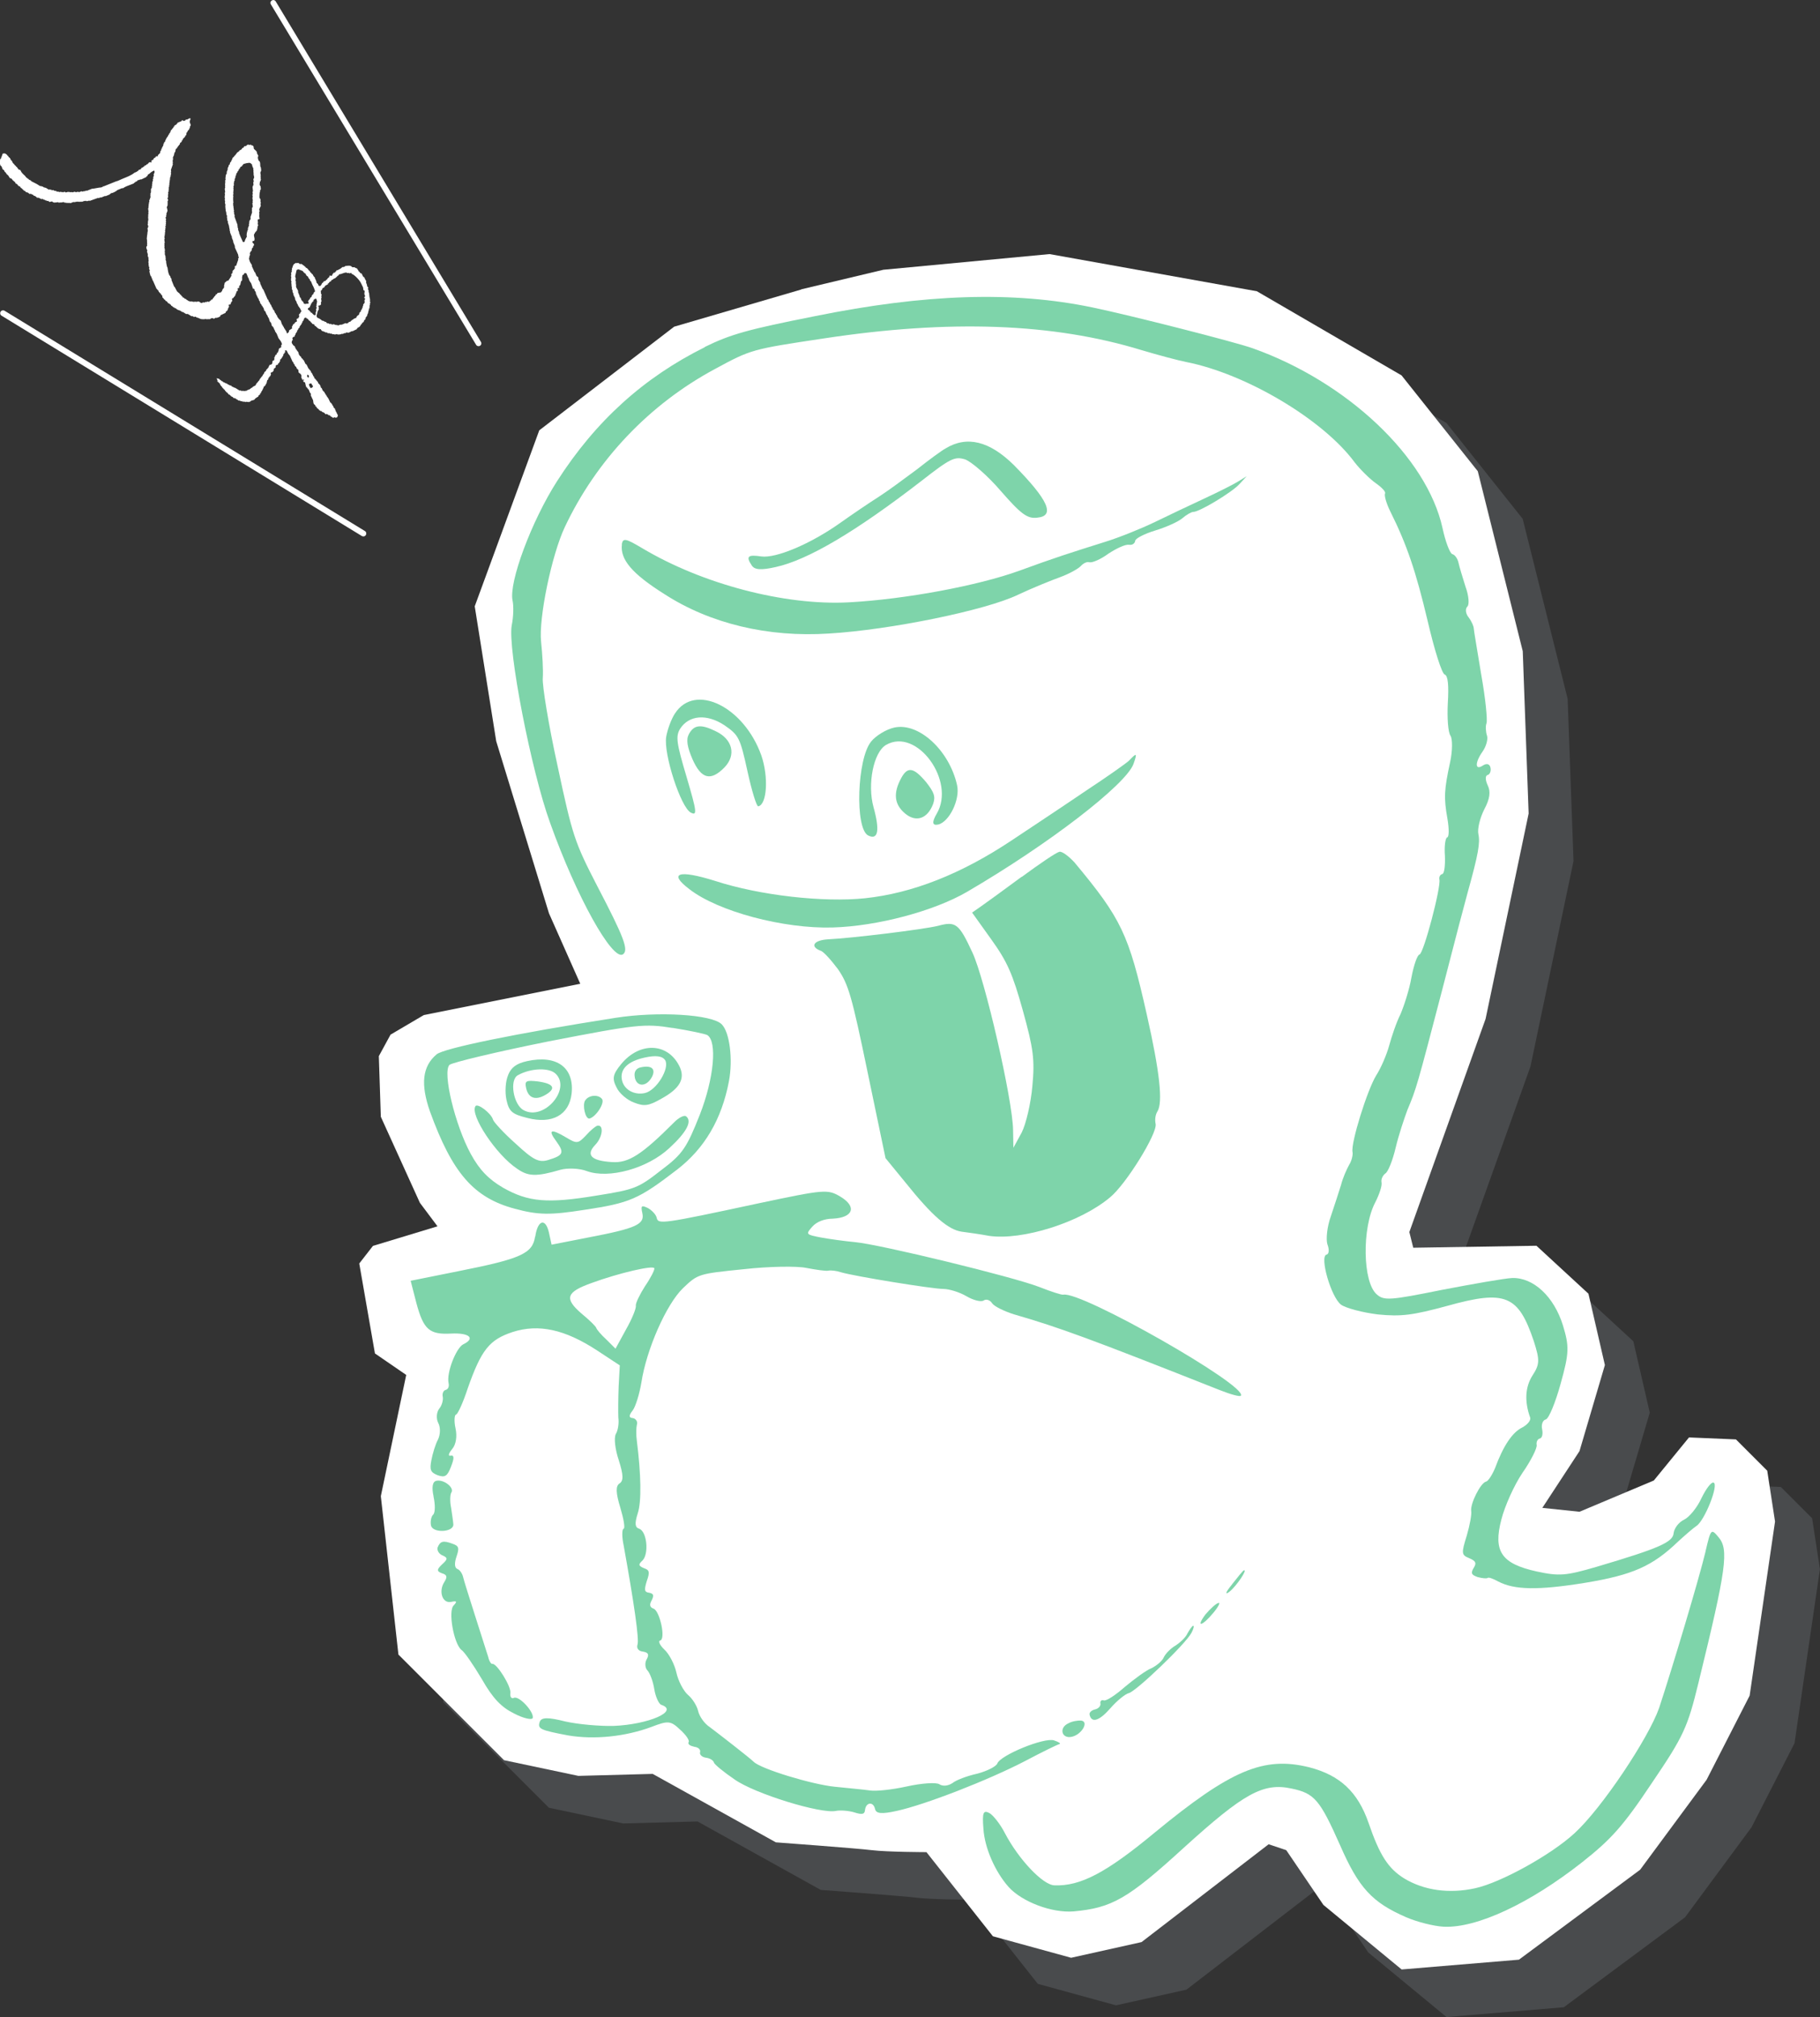
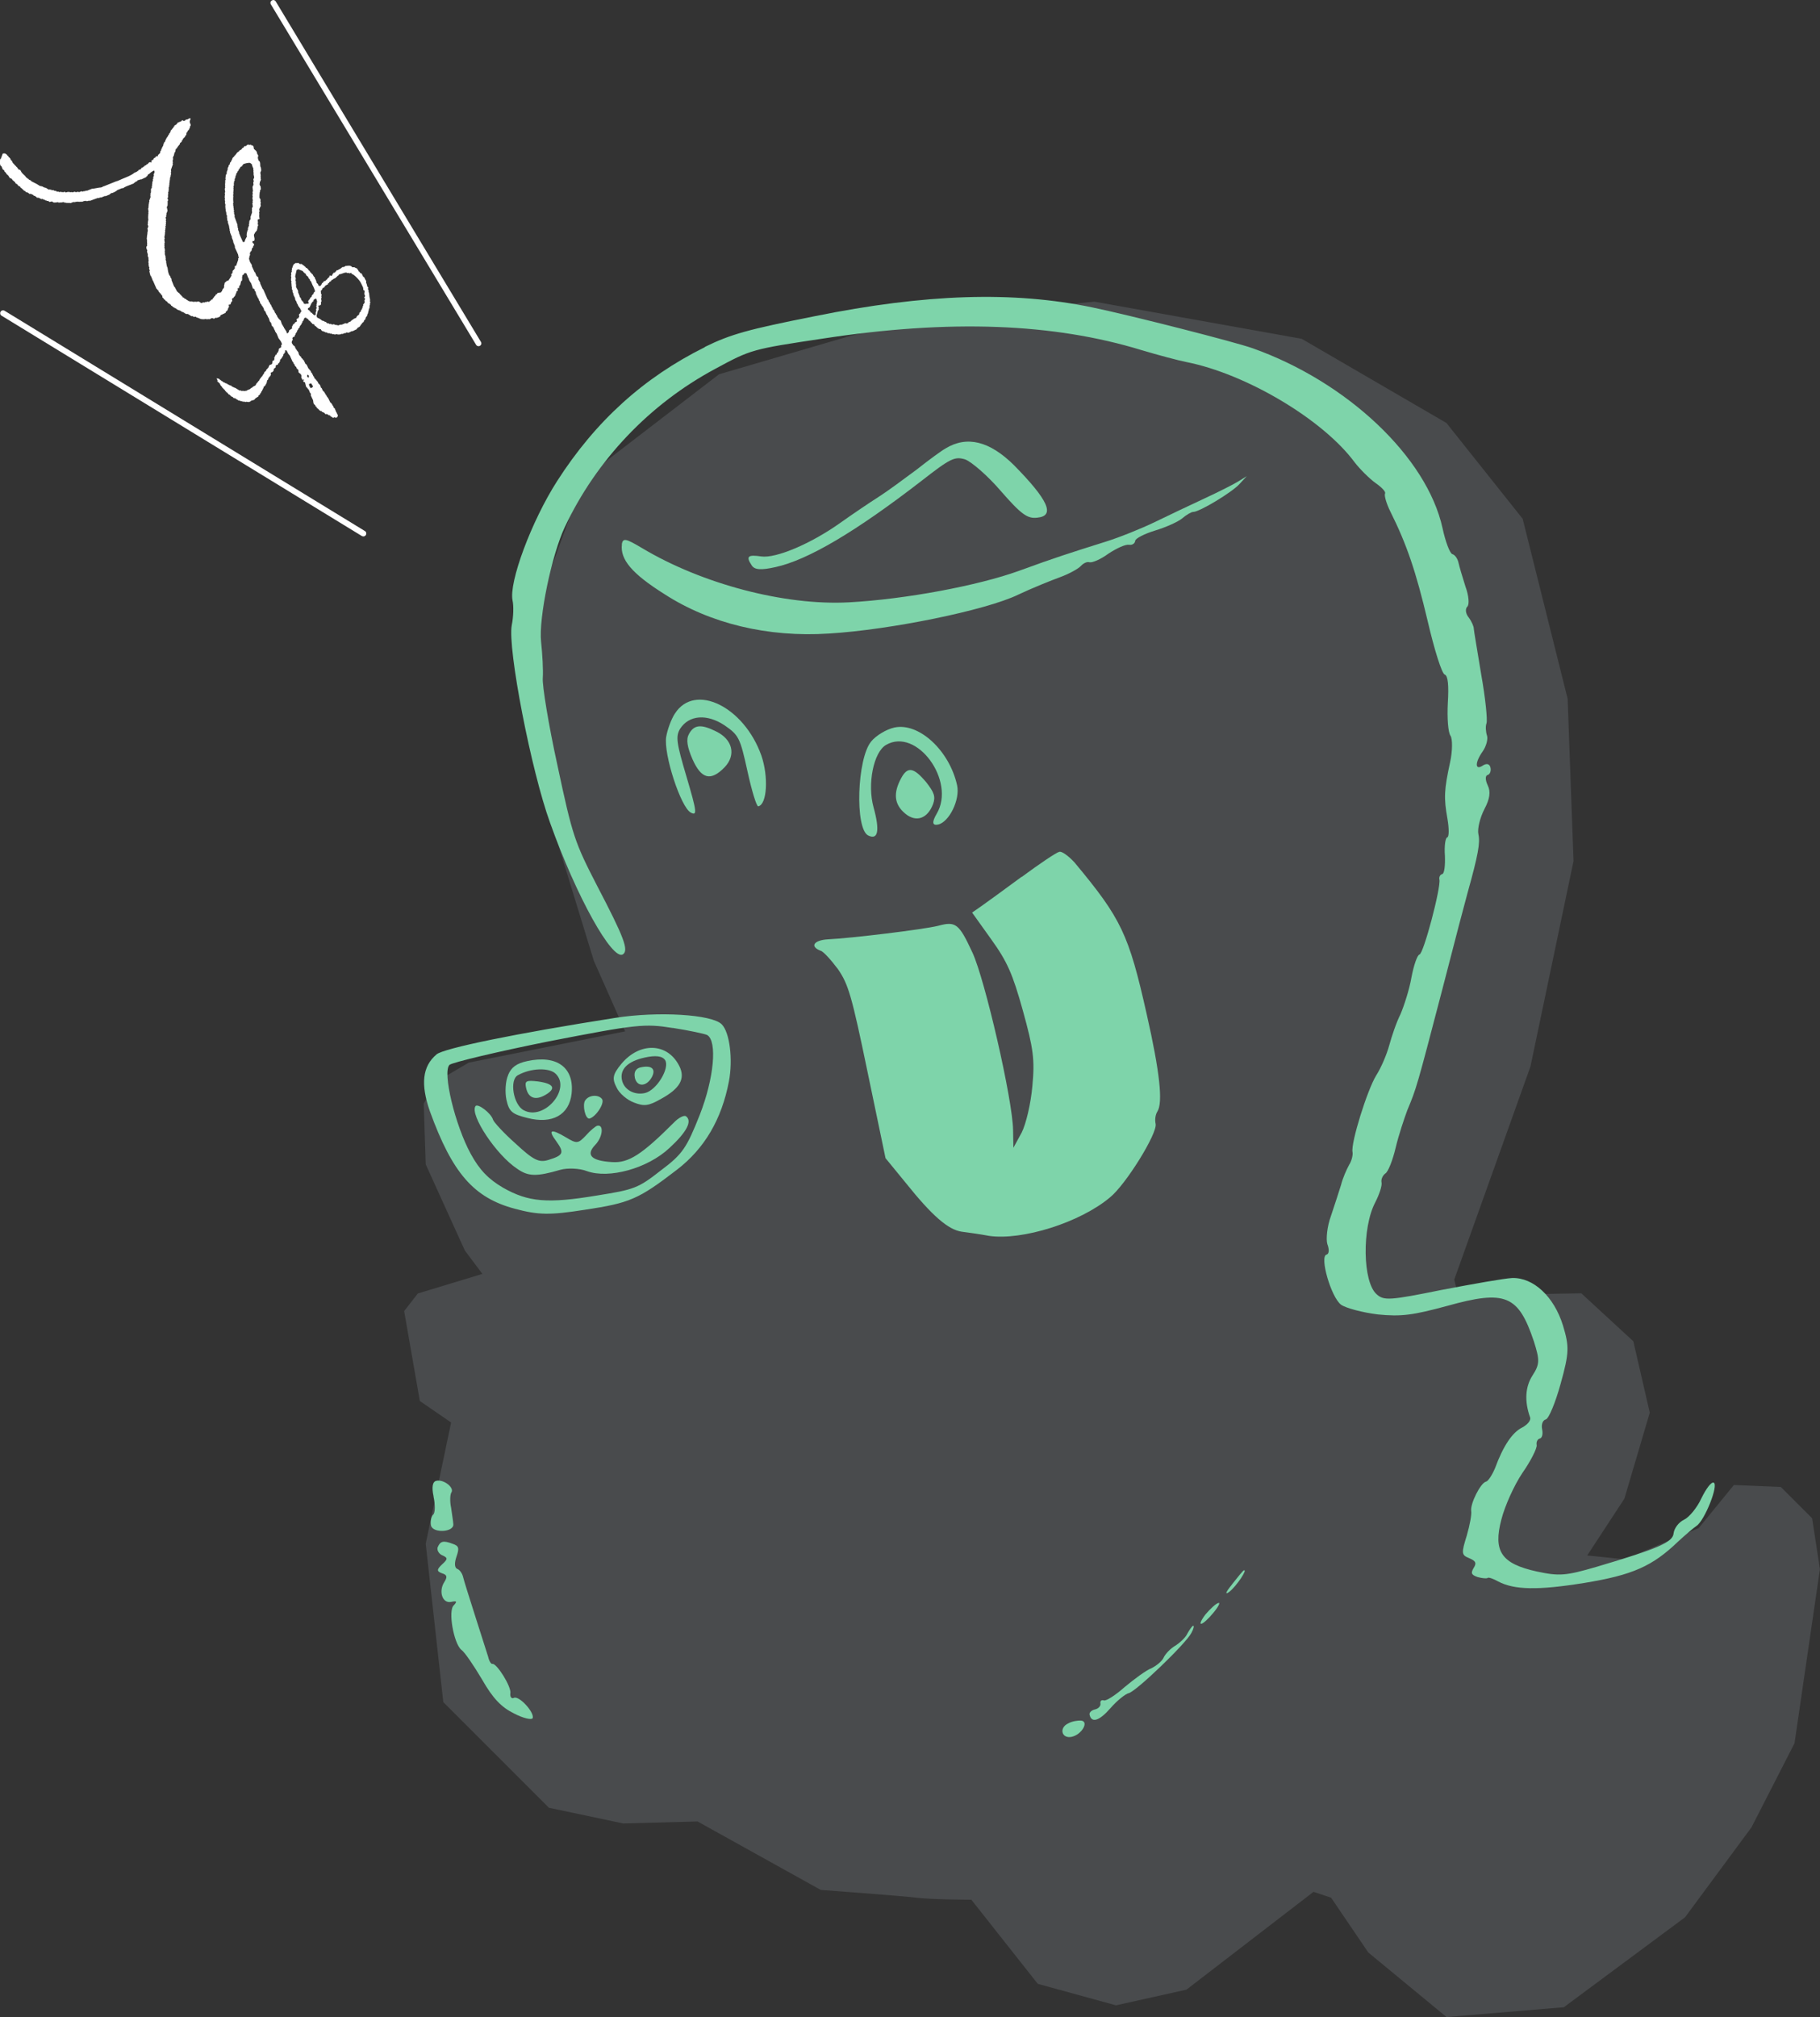
<svg xmlns="http://www.w3.org/2000/svg" viewBox="0 0 238 263.74" data-sanitized-data-name="レイヤー 2" data-name="レイヤー 2" id="_レイヤー_2">
  <rect x="0" y="0" width="238" height="263.74" fill="#333333" stroke="none" />
  <defs>
    <style>
      .cls-1 {
        fill: #7d8489;
        opacity: .3;
      }

      .cls-1, .cls-2, .cls-3 {
        stroke-width: 0px;
      }

      .cls-2 {
        fill: #7ed4aa;
      }

      .cls-3 {
        fill: #fff;
      }
    </style>
  </defs>
  <g data-sanitized-data-name="レイヤー 1" data-name="レイヤー 1" id="_レイヤー_1-2">
    <g>
      <path d="m62.58,45.26c-.13,0-.25-.06-.32-.18L35.42.57c-.11-.18-.05-.41.13-.51.18-.11.41-.05.51.13l26.83,44.51c.11.18.05.41-.13.51-.06.04-.13.05-.19.05Z" class="cls-3" />
      <path d="m47.52,70.13c-.07,0-.13-.02-.2-.05L.2,41.27c-.18-.11-.23-.34-.12-.52.11-.18.34-.23.52-.12l47.12,28.8c.18.11.23.34.12.52-.07.12-.19.18-.32.18Z" class="cls-3" />
      <path d="m47.88,36.67l-.04.02c-.07-.15-.15-.3-.22-.45l-.04.02-.04-.09-.04.02c-.07-.15-.15-.3-.22-.45-.04,0-.09,0-.13,0-.06-.08-.12-.16-.19-.25l-.04.02-.09-.23-.04.02-.07-.18c-.11-.05-.21-.09-.32-.14l-.02-.05c-.1,0-.2,0-.3.01-.07-.06-.14-.12-.21-.18l-.07.03-.02-.05c-.09,0-.17,0-.26,0l-.02-.05-.02.06c-.07,0-.14.02-.21.03l-.02-.05c-.07.05-.14.09-.21.14l-.15.06-.02-.05c-.06,0-.3.21-.34.24-.14.08-.29.15-.43.23,0,0-.04-.07-.09-.02,0,.04,0,.07,0,.11l-.15.06.02.05-.07.03.02.05-.24.04.02.05s-.09.07-.13.11c0,.04,0,.07,0,.11l-.07.03.02.05c-.12.12-.25-.06-.34.03,0,.06-.01.11-.02.17l-.11.05.02.05-.15.06.02.05-.07.03.02.05-.21.14.02.05c-.07.07-.18.01-.21.03l.02.05-.15.06.02.05-.07.03.02.05-.15.06s0,.07,0,.11l-.07.03.02.05c-.06.08-.08.04-.11.15-.07,0-.14.02-.21.03-.05-.09-.07-.08-.07-.08l-.09-.23-.04.02-.04-.09-.04.02-.09-.23.04-.02c-.02-.08-.07-.08-.07-.08-.01-.07-.02-.13-.04-.2l-.04.02-.07-.18.04-.02-.02-.05-.04.02-.06-.14-.04.02c-.06-.12-.12-.24-.19-.35-.03,0-.06-.01-.09-.02l-.06-.14-.09-.02c-.05-.09-.1-.17-.15-.26l-.04.02-.04-.09-.04.02-.07-.18s-.06-.01-.09-.02l-.04-.09s-.1-.03-.15-.05c-.04-.06-.07-.11-.11-.17-.03,0-.06-.01-.09-.02l-.04-.09s-.1-.03-.15-.05l-.04-.09s-.1-.03-.15-.05l-.02-.05-.15.06c-.08-.06-.16-.11-.24-.17l-.24.04-.02-.05c-.41.16-.42.31-.52.64-.02.05-.05.09-.07.14l.04.09s-.05.09-.07.14l.04.09c-.04.09-.07.17-.11.26.01.07.02.13.04.2-.02.03-.04.05-.06.08l.04.09-.04.02.06.14-.04.02.04.09-.06.08.04.09-.04.02c.03.11.06.22.09.34-.02.03-.04.05-.06.08l.07.18-.04.02.04.09-.04.02.06.14-.04.02.07.18-.04.02.04.09-.04.02c.01.12.08.11.11.17l-.04.02.06.14-.04.02.15.37-.04.02c.09.18.17.36.26.54l-.04.02.13.32.04-.02c.04.13.07.26.11.38l.04-.02.15.37.04-.02.07.18.04-.02.06.14.04-.02.02.05-.04.02.06.14.04-.02c.01.07.02.13.04.2-.04.04-.09.07-.13.11,0,.04,0,.07,0,.11-.06.04-.11.08-.17.12-.02.04,0,.29.02.37-.04.04-.09.07-.13.11v.11s-.09-.02-.09-.02c-.09.02-.09.06-.13.11.02.08.04.16.06.25-.05.03-.13.11-.13.11,0,0-.04-.06-.09-.02l.02.05s-.09.07-.13.11l.02.05-.19.08.02.05-.07.03s0,.07,0,.11l-.07.03.02.05s-.06.06-.09.09l.07.18c-.14.09-.27.18-.41.27,0,.06-.01.11-.02.17-.05.1-.14.17-.21.24-.05-.06-.1-.09-.13-.21l.04-.02-.02-.05-.04.02-.07-.18-.04.02-.09-.23-.04.02-.11-.28-.04.02-.11-.28-.04.02c-.06-.19-.12-.38-.19-.57l-.04.02-.04-.09-.04.02c-.04-.06-.07-.11-.11-.17l-.04.02-.07-.18-.04.02-.15-.37-.04.02-.09-.23-.04.02-.17-.41-.04.02-.06-.14-.04.02c-.02-.08-.04-.16-.06-.25l-.04.02-.17-.41-.04.02-.13-.32-.04.02-.15-.37-.04.02c-.2-.46-.4-.91-.6-1.37l-.04.02c-.12-.26-.24-.51-.35-.77,0,0,.03-.04-.02-.15-.06-.13-.21-.29-.24-.49l.04-.02c-.04-.24-.18-.23-.26-.32l-.21-.51-.04.02c-.12-.27-.25-.54-.37-.81l.04-.02c-.03-.15-.16-.34-.21-.4-.12-.18-.17-.47-.21-.61l.07-.03c0-.05-.01-.1-.02-.15.04-.09.07-.17.11-.26-.01-.07-.02-.13-.04-.2,0-.03.13-.24.15-.27l.07-.03c.02-.12.05-.23.07-.35.04-.04.09-.07.13-.11,0-.06.01-.11.02-.17l.07-.03-.02-.05s.06-.06.09-.09c-.07-.15-.09-.2-.19-.25l-.06-.14.04-.02-.02-.05c.06-.09.2-.04.24-.04l-.02-.05c.15-.23-.06-.52-.02-.8l.04-.02-.02-.05s.06-.06.09-.09l-.02-.05.07-.03-.02-.05.11-.05-.02-.05c.09-.1.11-.04.15-.17l.04-.02-.04-.09c.13-.11.04-.03.06-.18l.04-.02-.04-.09c.04-.09.07-.17.11-.26l-.07-.18.04-.02-.04-.09.04-.02c-.01-.14-.02-.28-.04-.41l.26-.11c-.09-.29-.05-.5-.04-.73l-.04-.09s.05-.09.07-.14c-.01-.1-.02-.2-.04-.31.07-.15.14-.31.21-.46l-.06-.14.04-.02-.04-.09.06-.08c-.02-.1-.05-.19-.07-.29l.04-.02-.04-.09.04-.02-.07-.18-.04.02c-.02-.08-.04-.16-.06-.25l.04-.02-.04-.09.04-.12-.04-.09s.04-.05.06-.08l-.04-.09c.03-.07.06-.13.09-.2l-.04-.09c.04-.07.09-.14.13-.21-.01-.14-.02-.28-.04-.41l-.04.02-.09-.23c.02-.13.04-.27.06-.4l.07-.03c0-.06.01-.11.02-.17l.04-.02-.06-.14.04-.02-.04-.09.04-.02-.06-.14s.04-.05.06-.08l-.06-.14.04-.02c-.02-.08-.04-.16-.06-.25.04-.11.09-.21.13-.32l-.04-.09.04-.02-.06-.14.04-.02-.11-.28c-.02-.2.05-.6-.21-.72-.13-.3-.14-.46-.04-.63-.07-.13-.14-.27-.21-.4l.04-.02-.07-.18-.04.02-.06-.14-.04.02-.04-.09-.04.02-.04-.09-.04.02-.09-.23.04-.02-.09-.23-.04.02s-.05-.05-.07-.08l-.07.03s-.09-.07-.13-.11c-.08.01-.16.03-.24.04l-.02-.05-.07.03-.02-.05-.24.15.02.05c-.06.04-.22-.02-.32.07l.02.05-.07.03.02.05-.22.09.02.05-.07.03.02.05c-.12.07-.24.13-.35.2l.02.05c-.11.08-.22.16-.34.24l.02.05s-.09.07-.13.11l.02.05-.11.05.02.05-.11.05.02.05-.11.05.02.05c-.06.04-.11.08-.17.12l.02.05-.07.03c0,.06-.01.11-.02.17l-.07.03s0,.07,0,.11l-.07.03s0,.07,0,.11c-.04.04-.09.07-.13.11-.01.08-.02.15-.04.23-.04.04-.09.07-.13.11-.01.08-.02.15-.04.23l-.07.03c0,.06-.01.11-.02.17l-.04.02.04.09c-.05.13-.1.25-.15.38l.04.09c-.06.11-.11.22-.17.34l.04.09s-.04.05-.06.08c0,.05.01.1.02.15l-.04.02c.01.07.02.13.04.2-.02.05-.05.09-.07.14.01.07.02.13.04.2-.02.03-.04.05-.06.08l.04.09-.04.12.04.09-.04.02.04.09-.04.12.04.09s-.05.09-.07.14c.02.15.04.31.06.46-.02.03-.04.05-.06.08.01.1.02.2.04.31-.02.03-.04.05-.06.08l.04.09-.04.02.04.09-.04.02.07.18s-.04.05-.06.08c.02.1.05.19.07.29l-.04.02.04.09-.04.02c.03.11.06.22.09.34-.02.03-.04.05-.06.08l.06.14-.04.02.04.09-.04.02.07.18-.04.02c.04.18.09.36.13.54l-.04.02.13.32-.04.02.04.09-.04.02.07.29-.04.02.13.32-.04.02c.06.19.12.38.19.57l-.04.02.09.23-.04.02.07.18-.04.02.09.23-.04.02.28.69-.04.02.21.51-.04.02.26.64-.04.02c.05.33.52,1,.47,1.26l.07.18c-.04.05-.07.1-.11.15l.04.09c-.09.27-.19.54-.28.81l-.19.08s.04.25,0,.32c-.04.04-.09.07-.13.11l.02.05-.15.06.02.05s-.05.09-.07.14l.04.09c-.01.07-.12.12-.15.17l-.04.12.04.09-.04.12-.07.03s0,.07,0,.11l-.07.03-.04.12-.07.03.02.05-.07.03.02.05-.07.03.02.05-.15.06-.02-.05c-.12.1-.24.2-.35.3-.02.12-.05.23-.07.35l-.04.02.06.14-.04.02c0,.06-.01.11-.02.17l-.11.05.02.05-.07.03.02.05-.07.03c0,.06-.01.11-.02.17-.04.04-.09.07-.13.11l.02.05c-.17.03-.35.07-.52.1l.02.05-.07.03.02.05-.19.08s0,.07,0,.11l-.11.05.02.05-.11.05.02.05-.07.03.02.05-.11.05.02.05-.07.03s0,.07,0,.11c-.07,0-.14.02-.21.03l.02.05-.07.03.02.05-.19.08.02.05c-.13.1-.15-.03-.19-.03l-.22.09-.02-.05-.3.12-.02-.05c-.15,0-.23.13-.35.09-.1-.07-.2-.13-.3-.2-.14.02-.27.04-.41.06l-.02-.05c-.09.02-.19.04-.28.06l-.02-.05c-.06,0-.11,0-.17.01l-.02-.05c-.08.01-.16.03-.24.04-.02-.03-.05-.05-.07-.08l-.07.03c-.06-.05-.12-.09-.19-.14-.03,0-.06-.01-.09-.02l-.04-.09c-.09-.04-.17-.07-.26-.11-.03-.04-.06-.08-.09-.12-.04,0-.09,0-.13,0l-.07-.18-.04.02c-.06-.08-.12-.16-.19-.25l-.04.02c-.04-.07-.09-.14-.13-.21-.03,0-.06-.01-.09-.02l-.04-.09-.04.02-.04-.09-.04.02c-.12-.22-.24-.44-.35-.66l-.04.02-.37-.92.04-.02-.09-.23-.04.02c-.02-.1-.05-.19-.07-.29l-.04.02c-.24-.34-.26-.8-.3-1.06l-.13-.32.04-.02-.09-.23.04-.02-.06-.14.04-.02-.11-.38.04-.02-.04-.09.04-.02-.06-.14.04-.02c-.04-.14-.09-.29-.13-.43l.04-.02c-.01-.1-.02-.2-.04-.31l.04-.02-.04-.09.04-.02c-.03-.15-.06-.3-.09-.44l.04-.02c-.01-.07-.02-.13-.04-.2l.04-.02c-.01-.07-.02-.13-.04-.2.02-.03.04-.05.06-.08-.02-.15-.04-.31-.06-.46.02-.03.04-.05.06-.08-.02-.08-.04-.16-.06-.25.02-.05.05-.09.07-.14l-.04-.09.06-.08c0-.05-.01-.1-.02-.15l.04-.02-.04-.09s.04-.05.06-.08c-.01-.07-.02-.13-.04-.2l.06-.08-.04-.09s.05-.09.07-.14c-.01-.07-.02-.13-.04-.2.02-.05.05-.09.07-.14l-.04-.09.06-.08c-.01-.07-.02-.13-.04-.2l.06-.08-.06-.14.04-.02-.04-.09s.04-.05.06-.08l-.09-.23c.04-.05.07-.1.11-.15l-.04-.09s.05-.09.07-.14l-.04-.09c.06-.15.11-.3.17-.44-.04-.16-.07-.33-.11-.49.03-.03.06-.06.09-.09l-.02-.05s.05-.09.07-.14l-.04-.09.04-.12-.04-.09.04-.02-.04-.09c.03-.07.06-.13.09-.2l-.09-.23c.03-.07.06-.13.09-.2l-.04-.09.04-.02-.04-.09.04-.02-.04-.09s.04-.05.06-.08c0-.07-.05-.21-.02-.26l.07-.03c-.03-.14-.02-.21,0-.32l.04-.02-.06-.14c.03-.07.06-.13.09-.2l-.04-.09s.04-.05.06-.08c0-.05-.01-.1-.02-.15l.04-.02-.04-.09.06-.08-.04-.09s.04-.05.06-.08l-.04-.09s.04-.05.06-.08c0-.05-.01-.1-.02-.15l.04-.02c0-.05-.01-.1-.02-.15.08-.07.05-.05.07-.14l.04-.02-.04-.09s.05-.09.07-.14l-.04-.09s.04-.05.06-.08l-.06-.14s.04-.05.06-.08c-.01-.07-.02-.13-.04-.2.09-.25.17-.5.26-.75l-.04-.09.04-.12-.04-.09.04-.02-.04-.09.04-.02-.04-.09s.05-.09.07-.14c-.01-.07-.02-.13-.04-.2.02-.05.05-.09.07-.14l-.02-.05.07-.03c.04-.16.07-.32.11-.47l.07-.03c.03-.14.06-.28.09-.41.06-.04.11-.08.17-.12l-.02-.05.07-.03-.02-.05s.09-.07.13-.11l-.02-.05.11-.05-.02-.05s.09-.07.13-.11c0-.06.01-.11.02-.17.07-.05.14-.09.21-.14,0-.06.01-.11.02-.17l.11-.05s0-.07,0-.11l.07-.03-.02-.05c.09-.09.19-.18.28-.27,0-.04,0-.07,0-.11l.11-.05-.02-.05.07-.03c0-.09.01-.18.02-.28.04-.04.09-.07.13-.11,0-.04,0-.07,0-.11l.07-.03-.02-.05.11-.05c.07-.1.03-.18.15-.27-.04-.26.09-.2.11-.37.01-.14-.12-.26-.13-.43,0-.11.06-.28.11-.37l-.04-.09c-.06-.02,0,0-.06-.03-.13.07-.26.14-.39.21l-.02-.05-.15.06.02.05-.26.11s-.09-.07-.13-.11l-.15.06.02.05-.56.23.02.05-.07.03.02.05-.11.05.02.05-.26.11v.11s-.07.03-.11.05l.02.05-.07.03.02.05c-.06.06-.12.12-.19.18l.02.05c-.06.04-.11.08-.17.12,0,.06-.01.11-.02.17-.03.03-.06.06-.09.09,0,.04,0,.07,0,.11l-.11.05s0,.07,0,.11c-.04.04-.09.07-.13.11,0,.04,0,.07,0,.11l-.07.03.02.05-.07.03-.04.12-.07.03.02.05s-.06.06-.09.09c0,.04,0,.07,0,.11l-.07.03c0,.06-.01.11-.02.17-.04.04-.09.07-.13.11,0,.04,0,.07,0,.11l-.07.03c-.02.12-.05.23-.07.35l-.07.03s0,.07,0,.11l-.07.03c0,.06-.01.11-.02.17l-.07.03c-.01.08-.02.15-.04.23l-.07.03c-.02.1-.04.19-.06.29-.09.09-.19.18-.28.27,0,.04,0,.07,0,.11-.09.1-.21,0-.28.06l.02.05-.07.03.02.05-.22.09.02.05-.07.03s0,.07,0,.11l-.22.09s.02.03-.06.08c0,.05.01.1.02.15-.03.03-.06.06-.09.09l-.02-.05-.06-.03c-.1,0-.24.12-.28.17l.02.05-.26.11.02.05-.26.11.02.05-.19.08.02.05-.26.11.02.05-.07.03.02.05-.34.14.02.05-.11.05.02.05c-.05.04-.09-.02-.09-.02l-.04.02.02.05-.34.14c-.39.34-.99.56-1.58.8-.31.12-.58.29-.82.33-.55.22-1.09.44-1.64.66l-.02-.05-.04.02.02.05-.26.11c-.4.02-.84.16-1.23.18l-.67.27-.02-.05-.3.12-.02-.05-.22.09-.02-.05-.07.03-.02-.05-.34.14-.02-.05-.07.03-.02-.05c-.11.02-.21.05-.32.07l-.02-.05-.07.03-.02-.05c-.12.03-.24.06-.35.09l-.02-.05c-.08.01-.16.03-.24.04l-.02-.05-.07.03-.02-.05-.11.05-.02-.05c-.12.03-.24.06-.35.09-.02-.03-.05-.05-.07-.08l-.07.03-.02-.05-.22.09-.02-.05c-.06,0-.11,0-.17.01l-.02-.05-.11.05-.02-.05-.15.06s-.05-.05-.07-.08c-.07,0-.14.02-.21.03l-.04-.09s-.09,0-.13,0l-.02-.05-.07.03-.02-.05-.07.03s-.09-.07-.13-.11l-.15.06s-.05-.05-.07-.08c-.04,0-.09,0-.13,0l-.02-.05c-.07,0-.14.02-.21.03-.14-.09-.27-.17-.41-.26l-.07.03s-.05-.05-.07-.08l-.07.03c-.06-.05-.12-.09-.19-.14l-.07.03s-.05-.05-.07-.08c-.06,0-.11,0-.17.01-.16-.1-.31-.2-.47-.29-.24-.12-.47-.24-.71-.36l-.04-.09c-.09-.04-.17-.07-.26-.11l-.04-.09s-.1-.03-.15-.05l-.04-.09s-.06-.01-.09-.02l-.19-.25c-.23-.22-.44-.35-.62-.77-.1,0-.1-.02-.19-.03-.05-.05-.06-.1-.11-.17l-.04.02-.07-.18-.04.02-.04-.09-.04.02-.06-.14-.04.02-.04-.09-.04.02c-.04-.07-.09-.14-.13-.21l-.04.02-.06-.14-.04.02-.11-.28-.04.02-.06-.14-.04.02-.11-.28-.04.02-.04-.09s-.06-.01-.09-.02l-.07-.18-.04.02c-.06-.08-.12-.16-.19-.25l-.04.02s-.09-.07-.13-.11c-.1,0-.2,0-.3.01-.02.1-.08.17-.11.26v.11s-.05.02-.07.03c-.01.08-.02.15-.04.23-.04.04-.09.07-.13.11l.02.05c-.04.09-.07.17-.11.26.04.18.09.36.13.54l.04-.02.04.09.04-.02.19.46.09.02.04.09.04-.02.09.23.04-.02.04.09.04-.02.07.18.04-.02.06.14.04-.02.04.09.04-.02c.08.13.16.26.24.38.09.04.17.07.26.11.04.07.09.14.13.21l.04-.02.04.09.04-.02.04.09s.06.01.09.02c.05.09.1.17.15.26.05.02.1.03.15.05.06.08.12.16.19.25.07.03.14.05.21.08l.06.14.04-.02.04.09s.06.01.09.02l.04.09.04-.02.04.09.11.06.04.09c.07.03.14.05.21.08l.04.09.11.06.07-.03s.05.05.07.08l.04-.02c.07.06.14.12.21.18.07,0,.14-.02.21-.03l.02.05c.09.04.17.07.26.11l.04.09c.17-.01.23.11.37.17l.04.09c.13-.01.26,0,.37.06.02.03.05.05.07.08l.07-.03s.05.05.07.08c.07,0,.14-.02.21-.03.02.03.05.05.07.08l.04-.02s.05.05.07.08l.07-.03s.09.07.13.11l.07-.03s.05.05.07.08c.06,0,.11,0,.17-.01.06.05.12.09.19.14l.32-.07c.06.05.12.09.19.14l.07-.03.02.05c.18-.02.36-.04.54-.06.02.03.05.05.07.08l.15-.06.02.05.15-.06.02.05.19-.08.02.05.11-.05s.09.07.13.11l.11-.05.02.05.07-.03.02.05.21-.03.02.05.15-.06.02.05.07-.03.02.05.45-.18.02.05c.16-.03.32-.06.48-.09l.02.05.11-.05.02.05.11-.05.02.05.11-.05.02.05.15-.06.02.05.34-.14.02.05.15-.06.02.05.07-.03.02.05c.12-.03.24-.06.35-.09l.02.05c.38-.14.76-.27,1.14-.41l.02.05.3-.12.02.05.56-.23.02.05.63-.26-.02-.05.15-.06-.02-.05s.09.01.17-.01c.25-.09.51-.23.67-.38l.63-.26s.06.06.13,0c.26-.2.71-.34,1.06-.48l.37-.15-.02-.05.15-.06-.02-.05.3-.12-.02-.05.07-.03-.02-.05c.06-.04.08.02.09.02l.34-.14.02.05c.24-.12.48-.23.73-.35l-.02-.05c.06-.04.11-.08.17-.12,0-.04,0-.07,0-.11.08-.05.16-.1.24-.15.16-.16.33-.3.62-.41.1.31.01.23-.04.44l-.04.02c.01.07.02.13.04.2-.04.09-.07.17-.11.26l.04.09c-.03.07-.06.13-.09.2l.04.09c-.04.09-.07.17-.11.26l.04.09s-.05.09-.07.14l.04.09-.04.02c0,.05.01.1.02.15-.02.03-.04.05-.06.08l.04.09c-.04.07-.09.14-.13.21,0,.14,0,.29,0,.43-.03.07-.06.13-.09.2l.04.09-.04.12.04.09-.04.02.04.09c-.06.17-.12.34-.19.5l.04.09c-.03.07-.06.13-.09.2l.04.09-.06.08c0,.05.01.1.02.15l-.04.02.04.09-.06.08.04.09s-.05.09-.07.14c.02.08.04.16.06.25l-.04.02.06.14s-.04.05-.06.08c.01.07.02.13.04.2-.02.05-.05.09-.07.14l.06.14s-.04.05-.06.08l.04.09-.04.02c.02.08.04.16.06.25-.02.03-.04.05-.06.08l.04.09s-.05.09-.07.14c.01.07.02.13.04.2-.02.03-.04.05-.06.08,0,.11.09.21.09.34-.04.09-.07.17-.11.26.02.08.04.16.06.25l-.04.02c0,.05.01.1.02.15-.02.03-.04.05-.06.08l.04.09s-.04.05-.06.08l.04.09s-.05.09-.07.14l.04.09s-.04.05-.06.08l.04.09s-.04.05-.06.08l.06.14-.04.02c.02.08.04.16.06.25l-.04.02c.01.1.02.2.04.31l-.04.02c.01.07.02.13.04.2-.04.07-.09.14-.13.21l.04.09-.04.02.15.37s-.04.05-.06.08c.04.14.09.29.13.43l-.04.02.04.09-.04.02.13.32-.04.02.04.09-.04.02.06.14-.04.02.04.09s-.04.05-.06.08l.04.09-.04.02.06.14-.04.02.04.09-.04.02.06.14-.04.02.11.28s-.04.05-.06.08l.11.28-.06.08c0,.07.13.59.19.67l.04-.02.07.18s-.04.04,0,.11l.04-.02c.07.11.06.26.07.29l.04-.02c.17.38.34.76.5,1.14l.04-.02c.04.06.07.11.11.17l.04-.02.11.28.04-.02c.04.06.07.11.11.17l.04-.02c.05.09.1.17.15.26l.04-.02c.09.13.07.33.11.38l.04-.02c.06.08.12.16.19.25.03,0,.06.01.09.02l.06.14s.1.03.15.05c.06.08.12.16.19.25.07.03.14.05.21.08l.04.09s.06.01.09.02l.06.14.09.02s.06.08.09.12l.04-.02s.06.08.09.12l.07-.03c.08.12.1.14.22.12.14.21.37.24.56.31.1.07.2.13.3.2l.07-.03s.09.07.13.11l.04-.02.04.09.04-.02s.09.07.13.11c.09,0,.17,0,.26,0,.16.1.31.2.47.29.06,0,.11,0,.17-.01.04.04.09.07.13.11.08-.01.16-.03.24-.04.06.05.12.09.19.14l.07-.03.07.08.07-.03s.09.07.13.11l.07-.03s.05.05.07.08l.07-.03.02.05.07-.03.02.05.11-.05.02.05.11-.05.02.05.19-.08s.05.05.07.08l.15-.06.02.05c.08-.01.16-.03.24-.04l.02.05c.11-.06.21-.12.32-.18l.02.05.11-.05s.09.07.13.11c.09-.06.19-.11.28-.17l.02.05c.13,0,.49-.14.56-.23,0-.04,0-.07,0-.11.23-.11.46-.22.69-.33,0-.04,0-.07,0-.11l.07-.03-.02-.05.15-.06-.02-.05.07-.03-.02-.05.07-.03v-.11c.04-.1.08-.19.15-.27-.02-.08-.04-.16-.06-.25l.15-.06.02.05c.07-.06.08-.08.11-.15l-.02-.05.07-.03s0-.07,0-.11c.03-.06.14-.1.15-.17.01-.11-.07-.12-.02-.26l-.02-.05.22-.09-.02-.05c.06-.06.12-.12.19-.18l-.02-.05.07-.03c0-.06.01-.11.02-.17l.07-.03-.02-.05s.05-.09.07-.14c0-.04,0-.07,0-.11.06-.04.11-.08.17-.12.04-.07-.03-.28,0-.32.05-.08.13,0,.17-.01.01-.11.02-.22.04-.34l.11-.05c.04-.18.09-.36.13-.54l.11-.05s0-.07,0-.11l.04-.02-.04-.09.04-.02-.04-.09c.02-.13.04-.27.06-.4l.19-.08-.02-.05c.06-.08.09-.05.11-.15.12,0,.14.04.24.06l.26.64.04-.02c0,.05.01.1.02.15.09.25.19.37.3.52.08.24.16.47.24.71.04,0,.09,0,.13,0,.03.04.06.08.09.12l-.04.02.07.18.04-.02.11.28-.04.02c.11.23.21.45.32.68l.04-.02c.03.11.06.22.09.34l.04-.02c.07.1.09.32.09.34l.04-.02.06.14.04-.02.09.23.04-.02.09.23.04-.02c.08.12.11.39.13.43l.04-.02.04.09.04-.02.21.51.04-.02.15.37.04-.02c.06.19.12.38.19.57l.04-.02.06.14c.04.06.03-.03.06.03,0,.07.04.31.13.43l.04-.02.06.14.04-.02.17.41s.05,0,.07.08c0,0-.04.07.02.15l.04-.02.07.18.04-.02.28.69c.2.27.35.39.45.78-.09.08-.07.13-.13.21l.06.14-.11.05.02.05-.22.09s0,.07,0,.11l-.07.03c0,.05.01.1.02.15l-.04.02c-.03.11,0,.12-.09.2l.02.05-.15.06c.01.1.02.04,0,.11l.02.05-.19.08s0,.07,0,.11l-.07.03c0,.06-.01.11-.02.17l-.07.03c-.03.07.05.11.04.2-.02.03-.04.05-.06.08l.02.05c-.06.09-.2.06-.24.15,0,.05.01.1.02.15-.02.05-.05.09-.07.14l.02.05c-.09.13-.32.09-.39.21,0,.04,0,.07,0,.11l-.07.03s0,.07,0,.11l-.07.03.02.05-.11.05.02.05c-.06.04-.11.08-.17.12,0,.04,0,.07,0,.11l-.07.03.02.05c-.07.05-.14.09-.21.14,0,.04,0,.07,0,.11-.03.03-.06.06-.09.09l.02.05s-.09.07-.13.11l.02.05-.07.03.02.05c-.06.06-.12.12-.19.18l.02.05-.11.05.02.05-.07.03.02.05-.07.03.02.05-.07.03.02.05c-.06.06-.12.12-.19.18l.02.05-.11.05.02.05-.11.05.02.05-.07.03.02.05-.07.03s0,.07,0,.11c-.14.08-.29.15-.43.23l.02.05-.26.11.02.05-.19.08.02.05c-.06.04-.08-.02-.09-.02-.13.07-.26.14-.39.21l-.02-.05-.19.08-.02-.05c-.13,0-.26,0-.39,0-.02-.03-.05-.05-.07-.08l-.11.05c-.21-.13-.42-.26-.63-.39l-.07.03-.02-.05c-.11-.05-.21-.09-.32-.14l-.04-.09c-.15,0-.43-.17-.58-.25-.02-.03-.05-.05-.07-.08l-.07.03c-.13-.05-.13-.15-.32-.14-.07-.11-.12-.13-.21-.18l-.04.02s-.06-.08-.09-.12l-.09-.02-.04-.09-.04.02s-.06-.08-.09-.12l-.04.02-.02-.05-.11.05-.02-.05s-.09,0-.13,0c.05.09.1.17.15.26l-.04.02c0,.05.01.1.02.15.03,0,.06.01.09.02l.04.09.04-.02.04.09.04-.02c.07.13.14.27.21.4l.04-.02.06.14.04-.02.07.18.04-.02c.04.06.07.11.11.17l.04-.02.04.09.04-.02.07.18.04-.02c.04.06.07.11.11.17l.04-.02.04.09s.06.01.09.02l.06.14.04-.02.04.09s.1.03.15.05l.04.09s.06.01.09.02l.04.09c.07.03.14.05.21.08l.04.09.11.06.07-.03s.05.05.07.08l.07-.03s.06.08.09.12c.03,0,.06.01.09.02.08.06.16.11.24.17.06,0,.11,0,.17-.01.02.03.05.05.07.08.06,0,.11,0,.17-.01l.07.08.11-.05.02.05c.09,0,.17,0,.26,0l.02.05.15-.06.02.05.11-.05.02.05.07-.03.02.05.3-.12-.02-.05c.17-.05.34-.1.5-.15l-.02-.05.11-.05-.02-.05c.15-.1.3-.19.45-.29v-.11c.07-.05.14-.09.21-.14v-.11s.09-.07.13-.11c0-.06.01-.11.02-.17l.11-.05s0-.07,0-.11l.07-.03s0-.07,0-.11l.07-.03-.02-.05c.07-.12.09.02.06-.18l.28-.27-.02-.05.07-.03s0-.07,0-.11l.07-.03c.03-.14.06-.28.09-.41.04-.04.09-.07.13-.11,0-.06.01-.11.02-.17l.07-.03-.02-.05.07-.03-.02-.05.11-.05-.02-.05.11-.05-.02-.05s.05-.09.07-.14c0-.08-.07-.13-.04-.2l.07-.03-.02-.05s0,.01.06.03c.1-.03.22-.14.26-.21.02-.1.04-.19.06-.29.07-.05.14-.09.21-.14,0-.09.01-.18.02-.28l.3-.12s0-.07,0-.11c.06-.04.11-.08.17-.12,0-.04,0-.07,0-.11.04-.04.09-.07.13-.11l-.06-.14c.22-.16.33-.39.45-.61,0-.06.01-.11.02-.17l.11-.05v-.11s.07-.03.11-.05c0-.09-.01-.17-.02-.26.13-.03.13,0,.22.02.08.16.16.33.24.49l.04-.02.06.14.04-.02c.14.3.27.6.41.91l.04-.02.11.28.04-.02.13.32.04-.02.04.09.04-.02.11.28.04-.02.04.09.04-.02c.13.17.06.34.09.44l.04-.02s.06.08.09.12l.04-.02.04.09.04-.02c.11.13.1.23.15.37l-.07.03.17.41.15-.06c.05.04,0,0,.06.03-.01.06,0,0-.02.06l.02.05s-.09,0-.13,0c.08.19.12.23.26.22.03.11.12.58.19.67l.04-.02.04.09.04-.02.07.18s.06.01.09.02l.21.51.04-.02c.06.1.06.18.06.25l-.04.02c.11.23.21.45.32.68.02.1.02.4.13.54l.04-.02.04.09.04-.02.09.23.09.02.07.18s.06.01.09.02l.04.09.04-.02.04.09.04-.02.06.14.04-.02s.09.07.13.11c.04,0,.09,0,.13,0l.04.09c.11.05.21.09.32.14.12.1-.03.08.15.15l.02.05.15-.06c.1.07.2.13.3.2l.07-.03c.07.03.11.15.17.2l.04-.02c.08.06.16.11.24.17l.22-.09.07.08.11-.05.02.05c.14-.07.18-.15.19-.29l.04-.02c-.04-.07-.09-.14-.13-.21l.04-.02c-.03-.07-.02.03-.06-.03l-.09-.23s-.06,0-.09-.12l.04-.02-.02-.05-.04.02-.06-.25-.04.02-.04-.09-.04.02-.13-.32-.04.02-.11-.28-.04.02c-.04-.06-.07-.11-.11-.17l-.04.02c-.1-.21-.2-.42-.3-.63l-.04.02-.07-.18-.04.02-.09-.23-.04.02-.09-.23-.04.02-.09-.23-.04.02c-.04-.06-.07-.11-.11-.17l-.04.02-.15-.37s-.06-.01-.09-.02c-.04-.13-.07-.26-.11-.38l-.04.02-.06-.14-.04.02-.04-.09-.04.02-.11-.28-.04.02-.06-.14-.04.02-.06-.14-.04.02-.06-.14-.04.02-.04-.09-.04.02c-.02-.08-.04-.16-.06-.25l-.04.02c-.08-.16-.16-.33-.24-.49l-.04.02-.13-.32-.04.02-.06-.14-.04.02-.06-.14-.04.02c-.09-.19-.19-.39-.28-.58l-.04.02-.04-.09-.04.02c-.09-.18-.17-.36-.26-.54l-.04.02c-.04-.07-.09-.14-.13-.21-.03,0-.06-.01-.09-.02l-.09-.23-.04.02-.04-.09-.04.02-.06-.14-.04.02c-.05-.16-.1-.32-.15-.48l-.04.02-.06-.14-.04.02-.07-.18-.04.02-.09-.23-.04.02-.02-.05.04-.02c-.04-.07-.09-.14-.13-.21-.03,0-.06-.01-.09-.02l-.04-.09-.04.02-.07-.18-.04.02c-.08-.22-.08-.23-.02-.37l-.02-.05c.04-.07.12-.03.13-.11l-.07-.18c0-.07.11-.22.21-.24l.02.05.04-.02-.02-.05.07-.03c0-.06.01-.11.02-.17l.07-.03c0-.06.01-.11.02-.17l.07-.03-.02-.05.07-.03-.02-.05c.1-.13.12.04.09-.2.09-.07.12-.13.17-.23l-.02-.05c.06-.04.11-.08.17-.12,0-.06.01-.11.02-.17l.07-.03-.02-.05.07-.03-.02-.05.11-.05s0-.07,0-.11l.07-.03s0-.07,0-.11l.07-.03c0-.06.01-.11.02-.17l.07-.03c.07-.11.14-.24.15-.38l.22-.09s.06.08.09.12c.05.02.1.03.15.05.06.08.12.16.19.25l.09.02.04.09.04-.02.06.14.04-.02.04.09.04-.02.06.14c.08.02.16.04.24.06l.07.18.09.02c.23.2.39.45.69.42.07.11.15.24.24.28l.07-.03s.09.07.13.11l.07-.03s.09.07.13.11c.06,0,.11,0,.17-.01.04.04.09.07.13.11.09,0,.17,0,.26,0,.02.03.05.05.07.08l.11-.05.02.05.07-.03.07.08c.09,0,.17,0,.26,0l.02.05c.11-.02.21-.05.32-.07l.02.05c.06,0,.11,0,.17-.01l.02.05.19-.08.02.05.26-.11.02.05.37-.15.02.05c.07-.05.14-.09.21-.14.02.03.05.05.07.08l.11-.05.02.05c.16-.08.31-.16.47-.24l.02.05c.21-.1.41-.2.62-.3l-.02-.05.07-.03-.02-.05c.12-.07.24-.13.35-.2l-.02-.05.11-.05s0-.07,0-.11l.11-.05-.02-.05s.09-.07.13-.11l-.02-.05.21-.14-.02-.05.07-.03s0-.07,0-.11c.06-.06.12-.12.19-.18,0-.04,0-.07,0-.11.04-.12.1-.23.22-.3-.03-.19.03-.17.09-.31.04-.16.07-.32.11-.47l.04-.02-.04-.09c.16-.13.09-.28.11-.47.02-.05.05-.09.07-.14l-.04-.09s.05-.09.07-.14c-.02-.08-.04-.16-.06-.25l.04-.02-.04-.09.04-.02-.06-.14.04-.02-.09-.23.04-.02-.06-.14.04-.02-.06-.14.04-.02c-.04-.13-.07-.26-.11-.38l.04-.02-.13-.32s.04-.05.06-.08l-.07-.18-.04.02c-.06-.12-.05-.36-.17-.52Zm-16.54-5.89l.04-.02-.13-.32.04-.02-.17-.41.04-.02c-.04-.13-.07-.26-.11-.38l.04-.02-.06-.14.04-.02c-.14-.37-.27-.75-.41-1.12l.04-.02-.04-.09.04-.02-.11-.28.04-.02c-.02-.08-.04-.16-.06-.25l.04-.02-.04-.09.04-.02-.07-.18.04-.02-.06-.14.04-.02-.06-.14.04-.02-.07-.18.04-.02c-.01-.07-.02-.13-.04-.2.02-.03.04-.05.06-.08l-.04-.09.04-.02-.06-.14.04-.02c-.01-.07-.02-.13-.04-.2l.04-.02c-.01-.07-.02-.13-.04-.2l.06-.08-.06-.14.04-.02-.04-.09.06-.08-.04-.09.04-.02-.04-.09.04-.12-.04-.09s.04-.05.06-.08l-.04-.09.04-.02-.04-.09.04-.02-.04-.09.04-.12-.04-.09c.03-.07.06-.13.09-.2-.01-.07-.02-.13-.04-.2.02-.03.04-.05.06-.08l-.04-.09s.05-.09.07-.14l-.02-.05.07-.03c0-.05-.01-.1-.02-.15.04-.11.09-.21.13-.32l-.04-.09s.06-.06.09-.09c.02-.1.04-.19.06-.29.04-.04.09-.07.13-.11,0-.04,0-.07,0-.11.04-.04.09-.07.13-.11,0-.04,0-.07,0-.11l.07-.03-.02-.05.07-.03-.02-.05.11-.05s0-.07,0-.11l.07-.03-.02-.05.22-.09-.02-.05s.09-.07.13-.11l-.02-.05c.16-.16.84-.26.95-.22.03,0,.24.18.26.22.04.07,0,.1,0,.11l.19.46-.04.02.04.09-.04.02.06.14-.04.02c.01.07.02.13.04.2l-.04.02.06.14-.04.02c.03.15.06.3.09.44-.04.09-.07.17-.11.26.02.08.04.16.06.25-.02.05-.05.09-.07.14-.01.12.06.27.02.37l-.07.03.02.05s-.05.09-.07.14c.02.19.04.38.06.57-.02.03-.04.05-.06.08.01.1.02.2.04.31-.02.03-.04.05-.06.08.02.08.04.16.06.25-.02.03-.04.05-.06.08l.04.09-.04.02c.02.1.05.19.07.29-.02.03-.04.05-.06.08l.06.14s-.05.09-.07.14c.02.15.04.31.06.46-.04.07-.09.14-.13.21l.04.09-.04.12.04.09-.04.02.04.09-.04.02.04.09c-.07.21-.15.42-.22.63l.04.09-.04.02.04.09-.06.08.02.05s-.09.07-.13.11l.02.05s-.04.05-.06.08l.04.09s-.04.05-.06.08l.04.09s-.05.09-.07.14l.04.09c-.06.15-.11.3-.17.44l.04.09s-.05.09-.07.14c-.07.25-.17.52-.09.84-.09.08-.29.53-.3.66-.1.03-.13.03-.21.03-.14-.3-.27-.6-.41-.91Zm8.84,18.28c.02-.07,0-.02.06-.08.05.05.08.08.13.11.04.14.05.13,0,.21l.02.05s-.09,0-.13,0c-.04-.06-.07-.11-.11-.17.02-.05.01-.07.04-.12Zm.47,1.04l.02.05.04-.02.17.31.04-.02c.01.1.02.04,0,.11-.03.12-.15.17-.3.23l-.07-.18-.04.02c-.07-.17-.1-.26-.11-.38l.26-.11Zm-.86-10.37c-.05-.09-.07-.07-.07-.08l-.09-.23-.04.02-.04-.09-.04.02-.06-.14-.04.02c-.02-.1-.05-.19-.07-.29l-.04.02-.06-.14-.04.02c-.04-.07,0-.09,0-.11l-.24-.6.04-.02c-.05-.31-.27-.43-.3-.74l.04-.02-.04-.09.04-.02-.07-.18.04-.02c-.01-.07-.02-.13-.04-.2l.04-.02-.09-.23s.05-.09.07-.14c-.03-.11-.06-.22-.09-.34.06-.28.12-.55.19-.83l.26-.11s.05.05.07.08c.04,0,.09,0,.13,0l.02.05c.08.03.09.04.19.03l.04.09.07-.03c.06.08.12.16.19.25l.04-.02.04.09s.06.01.09.02c.06.1.11.2.17.31.03,0,.06.01.09.02l.04.09.04-.02.11.28.04-.02.04.09.04-.02c.02.08.04.16.06.25.03,0,.06.01.09.02l.21.51c.14.24.27.55.34.83-.09.07-.15.14-.21.24,0,.04,0,.07,0,.11-.06.04-.11.08-.17.12l.02.05-.07.03c0,.06-.01.11-.02.17-.07.05-.14.09-.21.14,0,.04,0,.07,0,.11-.09.15-.19.11-.22.3l-.04.02.09.23-.02.06-.15.06-.02-.05c-.18.07-.25.07-.37.04Zm1.38,1.48c-.11.02-.32-.19-.39-.32-.09,0-.03.02-.09-.02l-.04.02-.07-.18-.04.02c-.04-.06-.07-.11-.11-.17-.03,0-.06-.01-.09-.02-.03-.04-.06-.08-.09-.12.03-.04.03-.12.04-.12l.24-.15c0-.06.01-.11.02-.17l.07-.03-.02-.05c.07-.12.09.02.06-.18.08-.05.1-.04.13-.11l-.02-.05.07-.03-.02-.05.15-.06c.01-.08.02-.15.04-.23l.15-.06-.02-.05c.1-.03.13-.03.21-.03.09.22.13.33.11.49-.02.03-.04.05-.06.08l.04.09s-.05.09-.07.14l.04.09s-.04.05-.06.08c.02.08.04.16.06.25-.03.07-.06.13-.09.2l.06.14c-.04.09-.07.17-.11.26l.04.09-.04.02c0,.05.01.1.02.15-.03.03-.06.06-.09.09Zm6.47-2.78l.11.28c-.04.07-.09.14-.13.21.03.03.14.11.13.21l-.04.02c-.01.09,0,.07-.07.14l.06.14-.04.02.04.09s-.18.27-.22.3l.04.09s-.06.06-.09.09c0,.05.01.1.02.15-.03.03-.06.06-.09.09,0,.06-.01.11-.02.17-.04.04-.09.07-.13.11,0,.06-.01.11-.02.17-.06.06-.12.12-.19.18-.01.08-.02.15-.04.23-.1.08-.2.15-.3.23l.02.05-.07.03s0,.07,0,.11l-.41.17.02.05-.22.09.02.05-.15.06.02.05-.34.14.02.05-.26.11-.02-.05-.07.03-.02-.05-.56.23-.02-.05-.19.08-.02-.05c-.06.04-.11.08-.17.12l-.02-.05-.07.03s-.05-.05-.07-.08l-.11.05-.02-.05-.07.03-.02-.05-.07.03s-.05-.05-.07-.08c-.1-.03-.24.05-.34.03-.02-.03-.05-.05-.07-.08-.09,0-.17,0-.26,0-.02-.03-.05-.05-.07-.08-.06,0-.11,0-.17.01l-.02-.05s-.06-.01-.09-.02l-.04-.09-.11-.06-.07.03-.02-.05c-.12-.05-.22-.13-.35-.12-.1-.15-.49-.35-.63-.39l-.09-.23c.06-.24.12-.48.19-.72l.07-.03.04-.12-.04-.09s.04-.05.06-.08l-.09-.23.04-.02-.02-.05c.05-.06.13,0,.13,0,.07-.05.14-.09.21-.14l-.02-.05c.08-.14-.01-.07,0-.21.03-.07.06-.13.09-.2-.02-.08-.04-.16-.06-.25l.04-.02-.04-.09s.05-.09.07-.14l-.06-.14s.05-.09.07-.14l-.13-.32.04-.02c-.01-.07-.02-.13-.04-.2.09-.07.15-.14.21-.24,0-.04,0-.07,0-.11l.26-.11-.02-.05s.09-.07.13-.11l-.02-.05c.13-.07.26-.14.39-.21,0-.04,0-.07,0-.11l.15-.06-.02-.05.07-.03-.02-.05.22-.09-.02-.05.07-.03-.02-.05.26-.11-.02-.05.34-.14-.02-.05.15-.06-.02-.05.11-.05-.02-.05.19-.08-.02-.05.07-.03-.02-.05c.08-.01.16-.03.24-.04.27-.08.5-.21.75-.2l.02.05.07-.03.02.05c.07,0,.14-.02.21-.03.02.03.05.05.07.08l.22-.09.06.14c.32.07,1.05.8,1.25,1.26.09.19.19.39.28.58l-.04.02.06.14-.04.02c.04.18.12.11.15.15.1.13,0,.28.02.37Z" class="cls-3" />
    </g>
    <g>
      <path d="m110.65,44.07l-16.62,4.86-17.64,13.55-8.44,23.01,2.81,17.64,6.9,22.5,4.09,9.21-20.46,4.09-4.35,2.56-1.53,2.81.26,7.93,5.11,11.25,2.3,3.07-8.44,2.56-1.79,2.3,2.05,11.76,4.09,2.81-3.32,15.85,2.3,20.71,13.81,13.81,9.72,2.05,9.72-.26,16.11,8.95s10.48.77,12.53,1.02,7.16.26,7.16.26l8.69,11,10.23,2.81,9.21-2.05,16.62-12.79,2.3.77,4.86,7.16,10.23,8.44,15.34-1.28,15.85-11.76,8.69-11.76,5.63-11,3.32-22.76-1.02-6.65-4.09-4.09-6.14-.26-4.6,5.63-9.72,4.09-4.86-.51,4.86-7.42,3.32-11.25-2.15-9.33-6.8-6.27-16.11.26-.51-2.05,9.97-27.87,5.63-26.85-.77-21.22-5.88-23.53-9.97-12.53-18.92-11-27.11-4.86-21.74,2.05-10.74,2.56Z" class="cls-1" />
-       <path d="m104.78,37.85l-16.62,4.86-17.64,13.55-8.44,23.01,2.81,17.64,6.9,22.5,4.09,9.21-20.46,4.09-4.35,2.56-1.53,2.81.26,7.93,5.11,11.25,2.3,3.07-8.44,2.56-1.79,2.3,2.05,11.76,4.09,2.81-3.32,15.85,2.3,20.71,13.81,13.81,9.72,2.05,9.72-.26,16.11,8.95s10.48.77,12.53,1.02,7.16.26,7.16.26l8.69,11,10.23,2.81,9.21-2.05,16.62-12.79,2.3.77,4.86,7.16,10.23,8.44,15.34-1.28,15.85-11.76,8.69-11.76,5.63-11,3.32-22.76-1.02-6.65-4.09-4.09-6.14-.26-4.6,5.63-9.72,4.09-4.86-.51,4.86-7.42,3.32-11.25-2.15-9.33-6.8-6.27-16.11.26-.51-2.05,9.97-27.87,5.63-26.85-.77-21.22-5.88-23.53-9.97-12.53-18.92-11-27.11-4.86-21.74,2.05-10.74,2.56Z" class="cls-3" />
      <g>
        <path d="m92.17,45.39c-7.96,3.95-14.27,9.63-19.33,17.53-3.33,5.2-6.33,13.23-5.81,15.61.15.66.12,2.12-.11,3.22-.56,3.03,2.55,19.07,5.02,25.84,3.46,9.69,8.13,18.02,9.51,17.19.81-.53.15-2.24-3.36-8.96-2.93-5.69-3.22-6.49-5.18-15.7-1.17-5.32-2.02-10.53-1.93-11.48.07-1-.05-3.13-.22-4.71-.34-3.12,1.39-11.4,3.1-15.02,4.12-8.74,11.05-16.07,19.68-20.69,4.67-2.53,4.78-2.56,14.11-3.96,16.58-2.53,30.1-2.01,41.61,1.51,2.24.67,4.89,1.37,5.86,1.56,7.83,1.54,17.9,7.52,22.03,13.12.73.94,1.99,2.18,2.74,2.71.82.57,1.36,1.15,1.23,1.36-.12.26.17,1.3.69,2.35,2.17,4.34,3.35,7.86,4.87,14.26.9,3.87,1.86,6.91,2.24,7.06.44.14.55,1.45.41,3.74-.1,1.94.03,3.83.36,4.28.26.41.26,1.98-.06,3.44-.78,3.6-.84,4.65-.35,7.39.22,1.29.23,2.39-.04,2.45-.22.05-.39,1.13-.29,2.39.05,1.27-.07,2.34-.35,2.4s-.44.39-.37.72c.22,1-2.06,9.68-2.61,9.8-.28.06-.74,1.38-1.04,2.96-.28,1.63-.98,3.76-1.44,4.84-.53,1.04-1.16,2.92-1.48,4.1-.32,1.17-1.05,2.9-1.7,3.91-1.16,1.88-3.34,8.86-3.09,10.02.07.33-.1,1.13-.45,1.67-.33.6-.84,1.75-1.05,2.61-.27.87-.86,2.69-1.32,4.06-.51,1.39-.67,3.05-.47,3.7.27.7.22,1.29-.11,1.36-.94.21.58,5.56,1.9,6.55.62.44,2.78,1.02,4.81,1.27,3.09.31,4.61.09,9.05-1.11,7.66-2.14,9.33-1.41,11.36,4.65.77,2.44.77,2.97-.19,4.45-.95,1.49-1.06,3.37-.31,5.47.14.38-.32.94-1.04,1.33-1.26.62-2.45,2.34-3.54,5.3-.38.9-.9,1.71-1.18,1.77-.72.16-2.09,2.9-1.94,3.85.08.39-.18,1.84-.58,3.2-.71,2.3-.72,2.54.3,2.95.9.38,1.01.65.58,1.32-.38.66-.27.87.54,1.16.61.16,1.15.21,1.3.12.09-.14.71.08,1.38.45,2.1,1.11,5.19,1.18,11.31.19,6.28-1.03,8.87-2.18,12.23-5.41.92-.84,1.99-1.77,2.4-2.04,1.07-.7,2.94-5.4,2.24-5.66-.31-.11-.99.8-1.59,2.03-.55,1.22-1.6,2.5-2.28,2.82s-1.27,1.09-1.36,1.75c-.09,1.18-1.83,1.97-10.12,4.42-3.98,1.16-4.84,1.23-7.77.6-4.64-1.02-5.74-2.63-4.63-6.82.44-1.72,1.64-4.42,2.74-6.06,1.11-1.58,1.95-3.27,1.87-3.66s.12-.78.4-.84c.33-.07.44-.62.31-1.23s.09-1.18.48-1.27,1.26-2.19,1.94-4.66c1.14-4.08,1.13-4.89.31-7.62-1.18-3.81-3.88-6.29-6.64-6.21-.98.04-5.17.78-9.24,1.56-6.73,1.36-7.53,1.42-8.47.58-1.85-1.57-1.96-8.69-.2-12.03.53-1.04.92-2.18.82-2.62-.08-.39.15-.9.5-1.16.36-.2.96-1.72,1.35-3.37.39-1.65,1.13-3.85,1.53-4.92,1.18-2.81,1.25-3.06,4.53-15.62,1.63-6.34,3.15-12.13,3.35-12.81,1.4-5.01,1.65-6.52,1.41-7.62-.16-.72.22-2.2.79-3.31.7-1.31.84-2.27.42-3.11-.32-.68-.33-1.26,0-1.34.28-.06.47-.51.37-.95-.11-.5-.48-.59-.94-.32-1.11.77-1.12-.34-.1-1.78.49-.69.74-1.67.58-2.1-.16-.49-.21-1.23-.06-1.61.14-.44-.14-3.28-.69-6.35-.5-3.08-.97-5.77-.98-6.06,0-.23-.25-.87-.66-1.42-.4-.49-.48-1.11-.19-1.41.3-.24.21-1.44-.23-2.62-.38-1.19-.8-2.61-.91-3.11-.12-.55-.46-1.06-.83-1.15-.33-.16-.89-1.66-1.26-3.38-2.04-9.31-12.5-19.15-24.84-23.53-2.33-.83-16.04-4.32-20.97-5.34-10.34-2.15-21.82-1.78-36.33,1.16-8.62,1.71-10.93,2.34-14.33,4.01Z" class="cls-2" />
        <path d="m123.64,58.64c-.42.21-2.12,1.45-3.75,2.74-1.65,1.23-3.9,2.89-5.02,3.6s-3.4,2.25-5.06,3.43c-3.82,2.7-8.34,4.61-10.26,4.34-1.74-.26-2.04-.02-1.26,1.15.37.62,1.25.66,3.13.24,4.21-.92,10.48-4.62,19.07-11.26,3.82-2.98,4.35-3.22,5.71-2.82.82.29,2.97,2.14,4.68,4.14,2.64,3.02,3.47,3.65,4.77,3.48,2.39-.23,1.4-2.34-3.07-6.88-3.18-3.13-6.13-3.88-8.95-2.16Z" class="cls-2" />
        <path d="m81.33,71.16c-.26,1.97,1.3,3.84,5.55,6.51,5.96,3.86,13.55,5.68,21.51,5.16,8.02-.48,20.53-3.04,24.73-5.07,1.84-.87,4.35-1.88,5.53-2.31s2.37-1.1,2.7-1.46.8-.58,1.11-.48c.37.09,1.48-.38,2.48-1.12,1.07-.7,2.22-1.24,2.7-1.17.42.08.78-.17.81-.53.05-.3,1.2-.9,2.61-1.33,1.36-.41,2.95-1.11,3.54-1.59.54-.47,1.21-.85,1.44-.84.81,0,5.07-2.56,6.05-3.65l.94-1.02-1.02.63c-.56.36-2.54,1.37-4.44,2.25s-4.84,2.28-6.57,3.12-4.61,2-6.41,2.56c-4.83,1.52-6.63,2.09-11.36,3.82-5.33,1.92-14.75,3.7-22.21,4.11-8.44.45-19.22-2.41-27.04-7.08-2.14-1.27-2.51-1.37-2.67-.52Z" class="cls-2" />
        <path d="m88.26,93.28c-.52.81-.98,2.13-1.14,3.04-.38,2.23,1.92,9.28,3.22,9.92.85.45.79-.11-.55-4.64-1.33-4.47-1.45-5.31-.86-6.31,1.17-1.82,3.51-1.99,5.82-.46,1.85,1.28,2.03,1.59,3,6.02.56,2.55,1.19,4.62,1.41,4.57,1.16-.25,1.35-3.9.4-6.65-2.28-6.41-8.71-9.53-11.3-5.48Z" class="cls-2" />
        <path d="m90.08,96.01c-.38.66-.21,1.67.48,3.26,1.15,2.59,2.38,2.9,4.18,1.06,1.56-1.62,1.06-3.66-1.09-4.7-2.02-1.01-2.92-.87-3.58.38Z" class="cls-2" />
        <path d="m113.92,96.95c-1.84,2.2-2.15,11.39-.39,12.28,1.3.64,1.55-.63.7-3.7-.83-3.01,0-7.2,1.64-8.14,4.02-2.33,9.16,4.73,6.62,9q-.97,1.66.19,1.41c1.44-.32,2.89-3.25,2.48-5.13-1-4.54-5-8.25-8.21-7.55-1.05.23-2.38,1.04-3.03,1.82Z" class="cls-2" />
        <path d="m117.86,101.71c-1.08,1.98-.93,3.45.5,4.65s2.94.69,3.67-1.27c.32-.94.14-1.48-.91-2.82-1.65-1.96-2.43-2.08-3.26-.56Z" class="cls-2" />
-         <path d="m147.67,99.42c-.38.37-2.9,2.14-5.54,3.88-2.63,1.79-7.09,4.75-9.83,6.57-6.64,4.42-13,6.91-19.19,7.57-5.45.56-13.72-.36-19.6-2.27-4.8-1.5-6.15-1.03-3.36,1.08,3.71,2.9,12.29,5.2,18.75,5.01,5.83-.17,13.23-2.14,17.56-4.66,10.66-6.22,20.79-14.02,21.77-16.73.5-1.44.43-1.49-.56-.46Z" class="cls-2" />
        <path d="m133.59,114.64c-2.35,1.73-4.75,3.48-5.36,3.9l-1.11.77,2.51,3.51c2.09,2.91,2.79,4.5,4.13,9.31,1.38,4.98,1.57,6.39,1.24,9.89-.2,2.25-.83,4.94-1.4,6.06l-1.08,1.98-.04-2.31c-.05-3.94-3.69-19.75-5.32-23.22-1.76-3.8-2.18-4.11-4.48-3.49-1.98.49-11.43,1.63-14.42,1.77-1.83.11-2.41.93-.95,1.49.37.09,1.37,1.21,2.27,2.41,1.36,1.97,1.81,3.49,3.88,13.49l2.34,11.22,2.62,3.2c3.52,4.4,5.59,6.15,7.33,6.41.84.11,2.45.33,3.6.55,4.32.62,11.87-1.73,15.8-5.03,2.07-1.67,6.23-8.39,5.97-9.61-.12-.55-.03-1.21.23-1.62.74-1.15.33-5.12-1.39-12.7-2.36-10.51-3.32-12.51-9.46-19.88-.76-.82-1.66-1.49-1.98-1.37-.39.08-2.56,1.55-4.91,3.28Z" class="cls-2" />
        <path d="m57.09,137.85c-1.86,1.57-2.11,3.89-.87,7.45,2.93,8.07,5.72,11.29,11.09,12.73,3.09.83,4.6.85,9.15.14,5.9-.89,7.02-1.36,12.09-5.26,3.58-2.76,5.82-6.56,6.77-11.53.54-2.85.11-6.41-.94-7.46-1.27-1.29-8.28-1.73-13.94-.84-13.08,2.05-22.36,3.97-23.34,4.76Zm30.89-3.46c2.16.34,4.17.77,4.5.93,1.34.81.89,5.67-.97,10.43-1.72,4.33-2.24,5.14-5.09,7.27-2.97,2.33-3.46,2.5-8.34,3.28-6.5,1.08-8.98.86-12.3-1.02-1.87-1.1-3.06-2.29-4.22-4.42-2.04-3.73-3.73-10.68-2.78-11.64.39-.32,6.24-1.72,12.97-3.07,11.53-2.24,12.55-2.34,16.22-1.75Z" class="cls-2" />
        <path d="m66.45,140.56c-.35.77-.44,2.24-.22,3.24.34,1.55.76,1.87,2.72,2.36,3.26.85,5.49-.39,5.8-3.19.36-3.39-1.93-5.09-5.81-4.24-1.39.3-2.09.81-2.5,1.83Zm6.24-.15c2.01,2-1.56,6.15-4.19,4.75-1.37-.69-1.92-3.99-.77-4.59,1.71-.95,4.13-1.02,4.96-.16Z" class="cls-2" />
-         <path d="m68.8,142.25c.29,1.33,1.23,1.65,2.52.9,1.44-.84,1.13-1.47-.97-1.76-1.55-.18-1.76-.08-1.55.86Z" class="cls-2" />
+         <path d="m68.8,142.25c.29,1.33,1.23,1.65,2.52.9,1.44-.84,1.13-1.47-.97-1.76-1.55-.18-1.76-.08-1.55.86" class="cls-2" />
        <path d="m81.23,139.12c-1.1,1.34-1.21,1.89-.61,3.04.35.79,1.41,1.67,2.29,1.99,1.33.52,1.9.45,3.55-.49,2.49-1.36,3.19-2.67,2.37-4.29-1.55-3.09-5.22-3.15-7.6-.25Zm5.75-.51c.63,1.02-1.11,3.96-2.66,4.3-1.39.3-2.71-.45-2.98-1.67-.32-1.44.73-2.48,2.95-2.97,1.44-.32,2.33-.22,2.69.34Z" class="cls-2" />
        <path d="m83.01,140.88c.28,1.27,1.55,1.23,2.25-.09.53-1.04-.05-1.56-1.49-1.24-.61.13-.91.61-.75,1.33Z" class="cls-2" />
        <path d="m62.17,144.63c-.74,1.15,2.73,6.37,5.44,8.16,1.44,1.02,2.5,1.08,5.67.15.93-.26,2.51-.2,3.46.17,2.9,1.05,7.94-.35,10.78-3,2.32-2.13,3.05-3.57,2.16-4.19-.26-.12-.94.21-1.51.8-4.24,4.24-5.97,5.37-8.15,5.21-2.71-.16-3.45-.93-2.18-2.25.99-1.03,1.15-2.69.27-2.5-.22.05-.91.61-1.47,1.25-1.04,1.1-1.2,1.13-2.61.28-2-1.19-2.43-1.03-1.28.51,1.08,1.5.92,1.83-1.03,2.43-1.25.39-1.97.02-4.3-2.14-1.58-1.4-2.89-2.85-2.95-3.13-.24-.82-1.99-2.18-2.3-1.76Z" class="cls-2" />
        <path d="m76.52,143.87c-.39.61.02,2.49.58,2.37.87-.25,2.09-2.14,1.58-2.61-.53-.58-1.72-.44-2.15.24Z" class="cls-2" />
-         <path d="m69.97,161.68c-.33,2.22-1.86,2.9-10.1,4.53l-6.17,1.24.75,2.91c.94,3.51,1.72,4.15,4.59,3.99,2.36-.11,3.16.64,1.53,1.41-.94.5-2.2,3.73-1.91,5.06.1.44-.05.82-.38.9-.28.06-.48.45-.38.9.08.39-.1,1.13-.47,1.56-.36.48-.41,1.31-.11,1.88s.27,1.51-.05,2.16c-.33.6-.7,1.84-.86,2.69-.24,1.27-.12,1.59.84,1.97.94.32,1.25.13,1.73-1.13.45-1.14.42-1.54-.08-1.43-.33.07-.24-.3.22-.86.51-.58.68-1.66.45-2.71-.21-.94-.15-1.77.07-1.81s.93-1.6,1.52-3.41c1.79-5.09,2.84-6.37,5.87-7.38,3.42-1.1,6.84-.34,11.04,2.4l2.98,1.96-.15,2.76c-.06,1.58-.07,3.38-.04,4.07.1.73-.04,1.69-.34,2.16-.24.52-.1,1.94.41,3.45.58,1.85.64,2.65.08,3-.51.34-.49,1.21.11,3.17.44,1.47.65,2.7.43,2.75s-.24,1.04,0,2.15c1.35,7.49,2.07,12.38,1.81,13.02-.14.44.13.84.72.89.73.13.84.4.46,1.06-.25.46-.16,1.14.14,1.42.31.34.72,1.41.88,2.42s.6,1.96.92,2.06c2.38.81-1.64,2.57-6.25,2.76-1.79.04-4.63-.2-6.34-.59-2.21-.56-3.08-.54-3.3.03-.32.94,0,1.1,3.7,1.8,3.44.58,7.47.16,10.9-1.11,2.14-.82,2.49-.84,3.73.34.79.7,1.31,1.46,1.12,1.67-.12.26.22.47.77.59.54.06.84.4.74.71s.26.64.74.71c.54.06,1.01.36,1.07.64.05.22,1.26,1.23,2.69,2.2,2.62,1.87,11.33,4.54,13.27,4.12.55-.12,1.68-.02,2.36.18,1.06.35,1.4.27,1.44-.32.13-1.01,1.09-1.11,1.31-.11.13.61.85.69,2.84.25,3.71-.81,11.95-4.01,16.8-6.53,2.24-1.19,4.23-2.15,4.45-2.2.28-.06-.06-.28-.69-.49-1.31-.41-7.01,1.94-7.41,3.02-.15.38-1.29.98-2.61,1.33-1.33.29-2.78.84-3.27,1.24-.56.36-1.24.45-1.71.14-.41-.26-2.29-.14-4.23.29s-4.04.65-4.82.53-2.85-.3-4.64-.49c-2.91-.29-9.62-2.31-10.58-3.26-.59-.57-4.5-3.6-5.76-4.55-.68-.43-1.35-1.39-1.51-2.11-.15-.66-.76-1.63-1.33-2.09-.58-.51-1.27-1.81-1.51-2.92-.23-1.05-.95-2.46-1.59-3.02-.59-.57-.82-1.1-.54-1.16.78-.17-.04-3.88-.85-4.17-.5-.18-.58-.51-.24-1.11.32-.65.22-.86-.33-.97-.66-.09-.66-.38-.33-1.5.43-1.2.37-1.48-.38-1.72-.71-.31-.74-.48-.16-1.01.85-.88.57-3.78-.44-4.14-.56-.17-.61-.68-.2-1.99.53-1.57.43-5.2-.11-9.5-.11-.79-.09-1.72,0-2.09.15-.38-.11-.79-.48-.88-.59-.04-.6-.33-.05-1.03.36-.48.87-2.11,1.12-3.61.67-4.38,3.27-10.24,5.43-12.34,1.97-1.88,2.02-1.89,7.93-2.49,3.29-.37,6.99-.43,8.21-.17,1.27.24,2.53.43,2.87.36s1.05,0,1.67.21c1.8.53,11.85,2.16,13.37,2.18.76,0,2.12.41,3.05.96.87.51,1.85.76,2.21.56.35-.25.86-.07,1.12.34s1.57,1.05,2.87,1.46c5.95,1.72,9.99,3.21,26.9,9.9,1.4.56,2.7.92,2.77.73.88-1.3-20.89-13.71-23.22-13.2-.22.05-1.6-.4-3.12-1-3.43-1.34-20.91-5.58-24.1-5.87-1.3-.12-3.28-.39-4.43-.6-2-.38-2.07-.42-1.18-1.42.56-.64,1.57-1.04,2.67-1.05,2.7-.13,3.2-1.57.99-2.89-1.66-.97-2.01-.95-10.66.88-12.76,2.74-13.16,2.77-13.35,1.88-.08-.39-.62-.97-1.15-1.26-.84-.4-.94-.32-.72.68.32,1.44-.79,1.97-6.97,3.15l-4.9.96-.34-1.55c-.44-1.99-1.48-1.71-1.8.51Zm15.6,4.13c.05.22-.48,1.27-1.23,2.36-.69,1.08-1.25,2.25-1.19,2.52.07.33-.49,1.73-1.29,3.13l-1.37,2.51-1.19-1.19c-.72-.65-1.28-1.35-1.32-1.51-.05-.22-.93-1.07-1.99-1.94-2.23-1.95-1.94-2.77,1.4-3.96,3.55-1.3,8.08-2.35,8.18-1.91Z" class="cls-2" />
        <path d="m56.69,195.65c.23,1.05.24,2.15-.06,2.39-.24.23-.38.9-.27,1.4.23,1.05,3.04.9,2.92-.18-.02-.34-.17-1.3-.29-2.14-.17-.78-.14-1.71.03-1.98.44-.62-.97-1.76-1.96-1.54-.5.11-.63.83-.36,2.05Z" class="cls-2" />
        <path d="m57.22,202.33c-.09.37.18.83.63,1.02.71.31.74.48-.03,1.17-.72.68-.73.91-.03,1.17.68.2.74.48.31,1.15-.78,1.22-.25,2.84.91,2.59.72-.16.8-.06.33.45-.78.69,0,5,.99,5.82.41.26,1.61,2.03,2.71,3.88,1.41,2.48,2.54,3.63,4.16,4.43,1.25.66,2.34.88,2.46.62.24-.75-1.74-2.93-2.44-2.66-.31.18-.55-.11-.48-.59.16-.85-1.8-3.96-2.35-3.84-.17.04-.43-.37-.55-.92-.16-.49-.92-2.88-1.68-5.27s-1.5-4.72-1.6-5.17-.44-.95-.75-1.05c-.38-.15-.4-.78-.12-1.6.39-1.13.33-1.41-.49-1.69-1.27-.48-1.64-.34-1.98.49Z" class="cls-2" />
        <path d="m161.11,207.15c-.87,1.06-.96,1.43-.32.94.89-.72,2.38-2.9,1.88-2.79-.11.02-.8.87-1.57,1.85Z" class="cls-2" />
        <path d="m157.66,211.04c-1.35,1.8-.46,1.61,1.05-.23.64-.78.92-1.36.6-1.23-.28.06-1.05.75-1.65,1.47Z" class="cls-2" />
        <path d="m155.26,213.6c-.24.52-1.01,1.21-1.57,1.56-.62.37-1.28,1.04-1.52,1.55-.19.45-.93,1.07-1.61,1.4-.7.27-2.24,1.42-3.47,2.44-1.22,1.08-2.44,1.87-2.75,1.76s-.5.11-.44.39c.07.33-.25.69-.7.79s-.78.4-.72.68c.25,1.16,1.28.82,2.72-.83.88-1.01,1.97-1.88,2.41-1.98.94-.21,7.47-6.46,8.2-7.89.29-.53.37-.95.21-.92-.11.02-.47.51-.76,1.04Z" class="cls-2" />
-         <path d="m223.04,202.82c-.88,3.68-4.37,15.3-6.08,20.49-1.4,3.96-7.47,13.08-11.05,16.36-3.04,2.81-9.62,6.46-13,7.2s-6.67.3-9.28-1.28c-2.08-1.29-3.21-3.01-4.67-7.28-1.41-4.05-3.74-6.21-7.74-7.25-5.96-1.48-10.26.33-20.25,8.56-6.29,5.21-9.67,7-13.07,6.87-1.51-.02-4.69-3.39-6.49-6.82-.61-1.2-1.57-2.39-2.03-2.63-.79-.41-.95-.08-.78,2.03.15,2.52,1.53,5.65,3.3,7.64,1.76,1.94,5.63,3.41,8.48,3.19,5.01-.46,7.08-1.61,14.43-8.33,7.85-7.12,10.38-8.54,14.1-7.73,2.98.62,3.69,1.46,6.32,7.38,2.45,5.62,4.2,7.5,8.63,9.43,1.41.62,3.63,1.18,4.92,1.25,4.34.21,11.29-3.05,18.13-8.44,3.76-2.97,5.35-4.71,9.11-10.36,4.17-6.14,4.67-7.29,6.08-13.06,3.68-15.03,4.01-17.48,2.61-19.09-.94-1.13-.99-1.06-1.68,1.88Z" class="cls-2" />
        <path d="m139.71,225.31c-1.27.57-.89,2.05.44,1.76s2.29-2.01,1.22-2.12c-.41-.03-1.2.09-1.66.36Z" class="cls-2" />
      </g>
    </g>
  </g>
</svg>